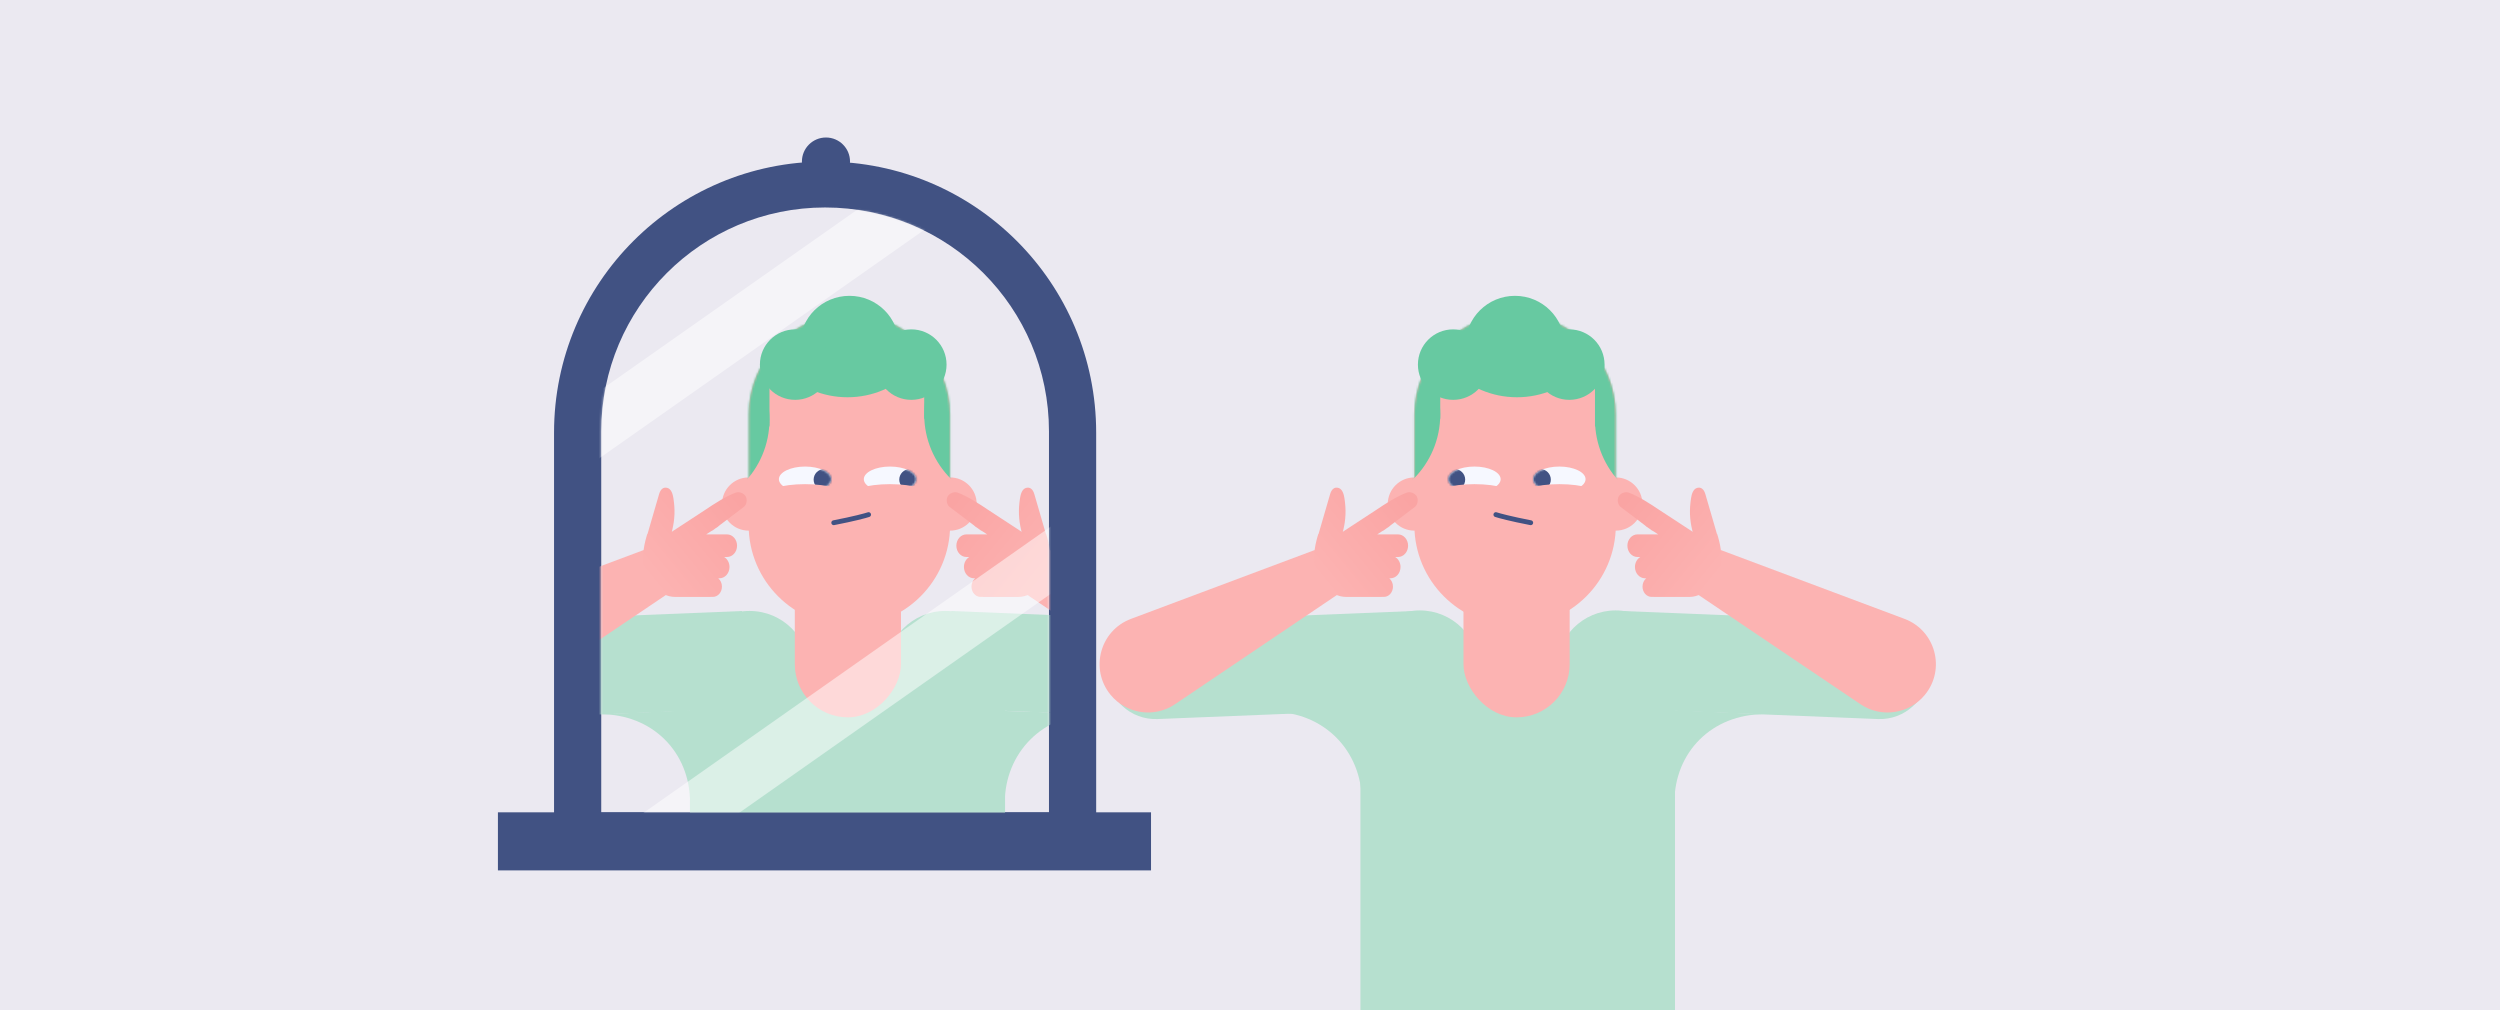
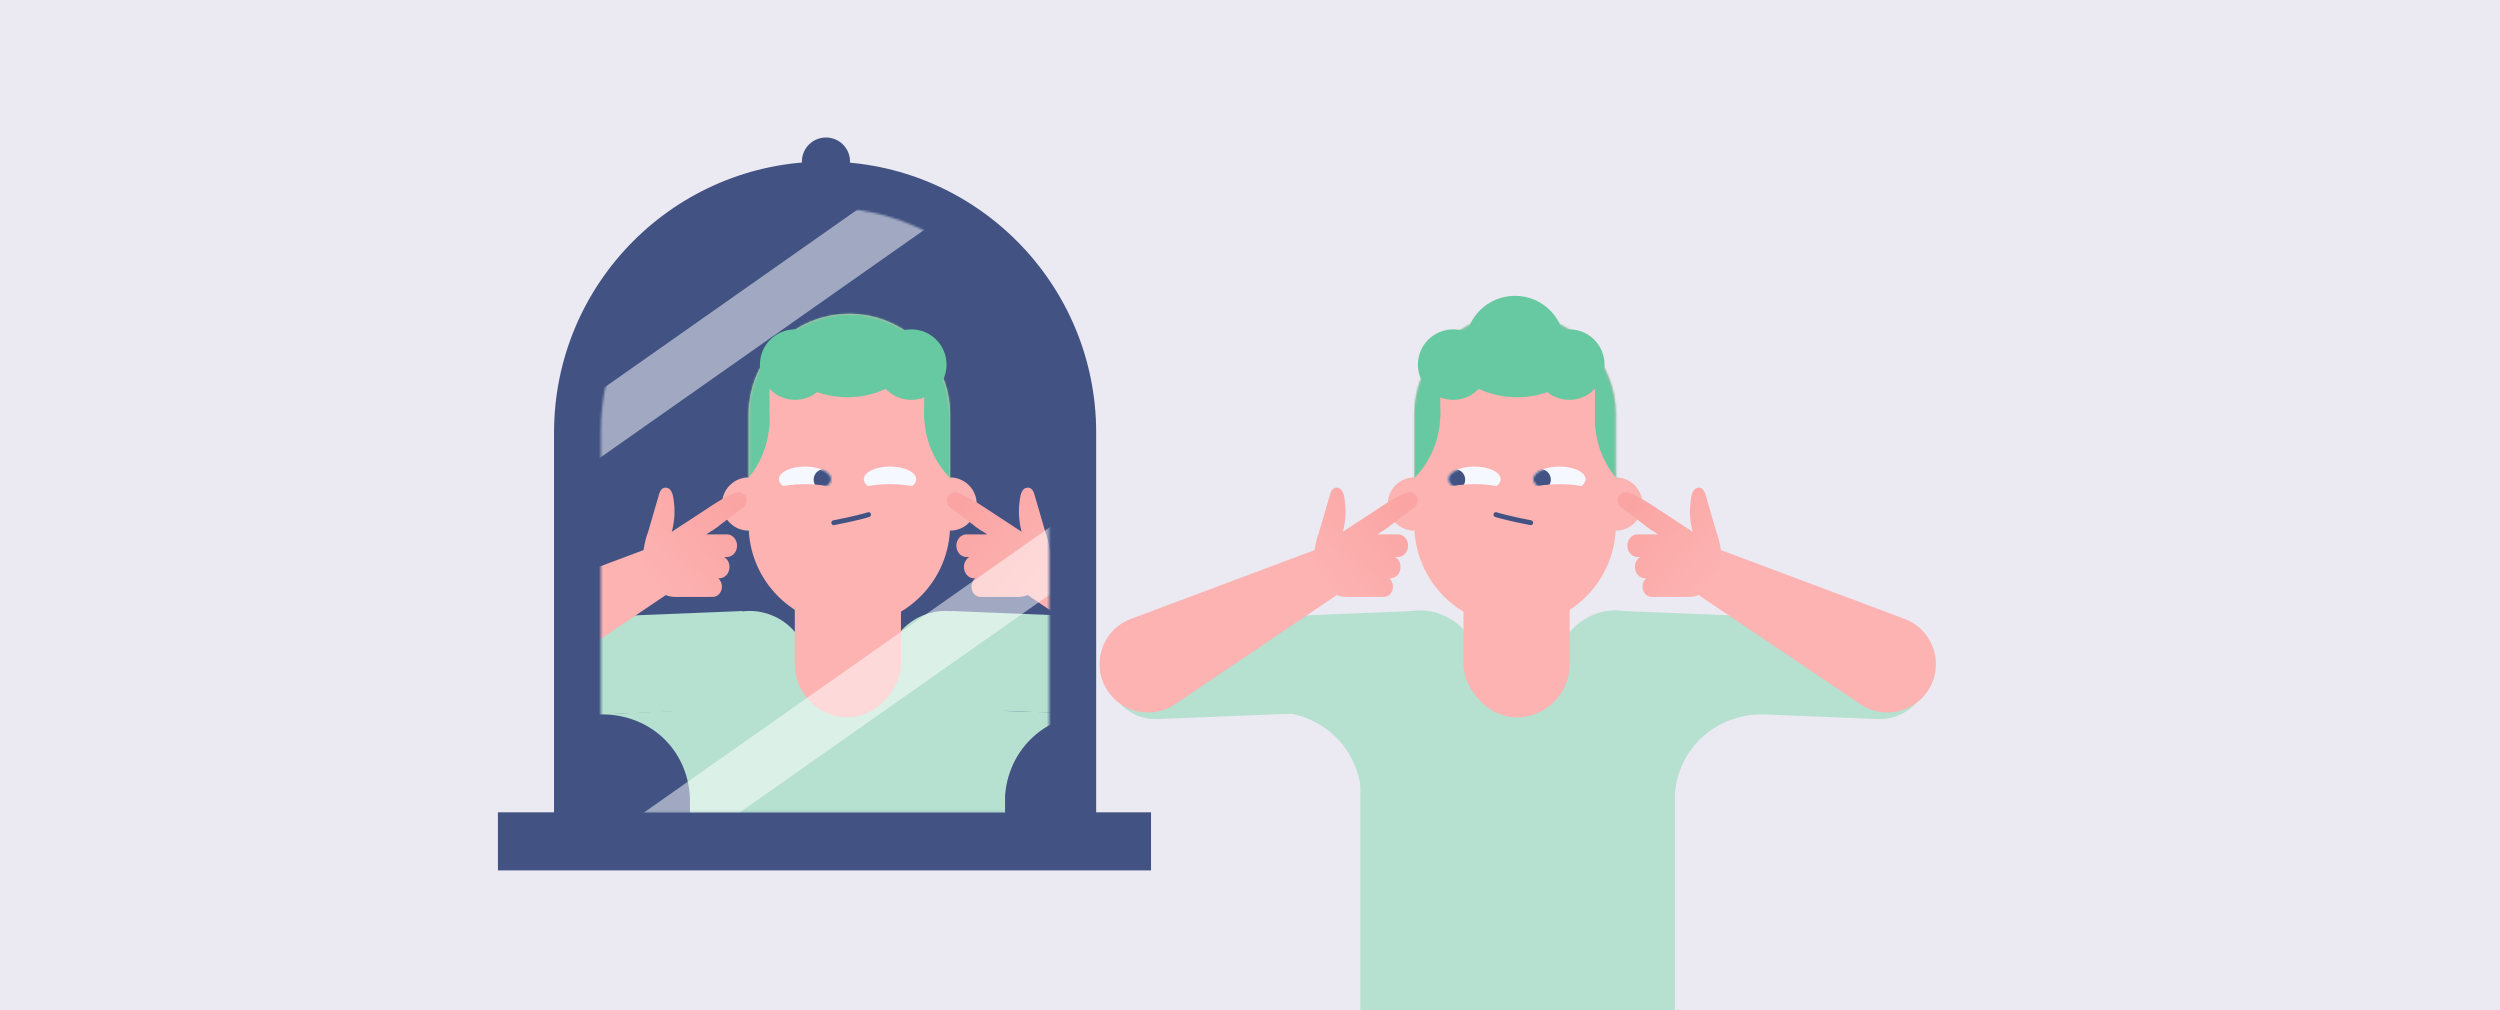
<svg xmlns="http://www.w3.org/2000/svg" width="1200" height="485" viewBox="0 0 1200 485" fill="none">
  <rect x="0" y="0" width="1200" height="485" fill="#808080" stroke="none" />
  <g clip-path="url(#clip0_1723_354)">
    <rect width="1200" height="485" fill="#EBE9F1" />
    <rect x="239" y="389.914" width="313.491" height="27.877" fill="#415283" />
    <path d="M265.941 207.658C265.941 135.8 324.194 77.547 396.052 77.547V77.547C467.911 77.547 526.163 135.8 526.163 207.658V412.467H265.941V207.658Z" fill="#415283" />
-     <path d="M288.594 207.042C288.594 147.696 336.704 99.586 396.05 99.586V99.586C455.397 99.586 503.506 147.696 503.506 207.042V389.809H288.594V207.042Z" fill="#EBE9F1" />
    <mask id="mask0_1723_354" style="mask-type:alpha" maskUnits="userSpaceOnUse" x="288" y="99" width="216" height="291">
      <path d="M288.398 207.188C288.398 147.765 336.57 99.594 395.993 99.594V99.594C455.416 99.594 503.587 147.765 503.587 207.188V389.918H288.398V207.188Z" fill="white" />
    </mask>
    <g mask="url(#mask0_1723_354)">
      <path d="M388.395 321.864C388.395 306.065 375.587 293.258 359.788 293.258V293.258C343.989 293.258 331.181 306.065 331.181 321.864V442.468H388.395V321.864Z" fill="#B6E0CF" />
      <path d="M482.434 321.864C482.434 306.065 469.626 293.258 453.827 293.258V293.258C438.028 293.258 425.22 306.065 425.22 321.864V450.187H482.434V321.864Z" fill="#B6E0CF" />
      <rect width="81.763" height="125.217" transform="matrix(-1 0 0 1 446.73 319.82)" fill="#B6E0CF" />
      <path d="M407.696 150.648C434.377 150.648 456.043 172.32 456.043 199.008V252.075C456.043 278.762 434.377 300.434 407.696 300.434C381.015 300.434 359.348 278.762 359.348 252.075V199.031C359.325 172.32 380.991 150.648 407.696 150.648Z" fill="#FCB3B2" />
      <circle cx="12.771" cy="12.771" r="12.771" transform="matrix(-1 0 0 1 468.812 229.164)" fill="#FCB3B2" />
      <circle cx="12.771" cy="12.771" r="12.771" transform="matrix(-1 0 0 1 372.117 229.164)" fill="#FCB3B2" />
      <rect width="50.963" height="83.239" rx="25.481" transform="matrix(-1 0 0 1 432.469 261.086)" fill="#FCB3B2" />
      <mask id="mask1_1723_354" style="mask-type:alpha" maskUnits="userSpaceOnUse" x="359" y="150" width="98" height="151">
        <path d="M407.696 150.656C434.377 150.656 456.043 172.328 456.043 199.015V252.083C456.043 278.77 434.377 300.442 407.696 300.442C381.015 300.442 359.348 278.77 359.348 252.083V199.039C359.325 172.328 380.991 150.656 407.696 150.656Z" fill="#FCB3B2" />
      </mask>
      <g mask="url(#mask1_1723_354)">
        <circle cx="43.737" cy="43.737" r="43.737" transform="matrix(-1 0 0 1 531.094 155.195)" fill="#67C9A1" />
        <circle cx="325.612" cy="201.409" r="43.737" fill="#67C9A1" />
        <circle cx="453.522" cy="146.948" r="43.737" fill="#67C9A1" />
        <circle cx="406.799" cy="146.948" r="43.737" fill="#67C9A1" />
        <rect width="35.897" height="54.877" transform="matrix(-1 0 0 1 479.516 146.117)" fill="#67C9A1" />
        <rect x="333.453" y="149.828" width="35.897" height="54.877" fill="#67C9A1" />
      </g>
-       <ellipse cx="407.745" cy="165.519" rx="23.725" ry="23.519" fill="#67C9A1" />
      <circle cx="437.429" cy="175.011" r="16.917" fill="#67C9A1" />
      <circle cx="381.671" cy="175.011" r="16.917" fill="#67C9A1" />
      <path d="M427.208 236.089C420.262 236.089 414.632 233.37 414.632 230.017C414.632 226.664 420.262 223.945 427.208 223.945C434.154 223.945 439.785 226.664 439.785 230.017C439.785 233.37 434.154 236.089 427.208 236.089Z" fill="#F6F8FF" />
      <mask id="mask2_1723_354" style="mask-type:alpha" maskUnits="userSpaceOnUse" x="414" y="223" width="26" height="14">
        <path d="M427.208 236.089C420.262 236.089 414.632 233.37 414.632 230.017C414.632 226.664 420.262 223.945 427.208 223.945C434.154 223.945 439.785 226.664 439.785 230.017C439.785 233.37 434.154 236.089 427.208 236.089Z" fill="#F6F8FF" />
      </mask>
      <g mask="url(#mask2_1723_354)">
-         <path d="M431.744 231.179C431.215 228.435 433.013 225.782 435.758 225.254C438.504 224.725 441.158 226.522 441.687 229.266C442.216 232.01 440.419 234.663 437.673 235.191C434.927 235.72 432.273 233.923 431.744 231.179Z" fill="#415283" />
-       </g>
+         </g>
      <path d="M427.208 244.428C416.142 244.428 407.171 241.733 407.171 238.409C407.171 235.085 416.142 232.391 427.208 232.391C438.275 232.391 447.246 235.085 447.246 238.409C447.246 241.733 438.275 244.428 427.208 244.428Z" fill="#FCB3B2" />
      <path d="M386.448 236.089C393.394 236.089 399.025 233.37 399.025 230.017C399.025 226.664 393.394 223.945 386.448 223.945C379.502 223.945 373.871 226.664 373.871 230.017C373.871 233.37 379.502 236.089 386.448 236.089Z" fill="#F6F8FF" />
      <mask id="mask3_1723_354" style="mask-type:alpha" maskUnits="userSpaceOnUse" x="373" y="223" width="27" height="14">
        <path d="M386.448 236.089C393.394 236.089 399.025 233.37 399.025 230.017C399.025 226.664 393.394 223.945 386.448 223.945C379.502 223.945 373.871 226.664 373.871 230.017C373.871 233.37 379.502 236.089 386.448 236.089Z" fill="#F6F8FF" />
      </mask>
      <g mask="url(#mask3_1723_354)">
        <path d="M400.58 231.179C401.109 228.435 399.312 225.782 396.566 225.254C393.82 224.725 391.166 226.522 390.637 229.266C390.108 232.01 391.906 234.663 394.651 235.191C397.397 235.72 400.051 233.923 400.58 231.179Z" fill="#415283" />
      </g>
      <path d="M386.448 244.428C397.514 244.428 406.485 241.733 406.485 238.409C406.485 235.085 397.514 232.391 386.448 232.391C375.381 232.391 366.41 235.085 366.41 238.409C366.41 241.733 375.381 244.428 386.448 244.428Z" fill="#FCB3B2" />
      <path d="M358.062 340.109L356.169 293.29L231.64 298.325C218.712 298.848 208.654 309.752 209.177 322.681V322.681C209.7 335.61 220.605 345.667 233.534 345.145L358.062 340.109Z" fill="#B6E0CF" />
      <path d="M241.905 338.03L321.656 284.231L308.94 264.025L220.782 297.052C205.87 302.638 200.883 321.237 210.999 333.534C218.601 342.776 231.984 344.723 241.905 338.03Z" fill="#FCB3B2" />
      <path d="M316.361 237.192C317.058 234.777 318.466 233.655 320.355 234.196C322.245 234.737 322.942 237.205 323.237 239.132C324.082 244.661 323.948 249.215 322.607 254.744C322.6 254.778 322.54 254.981 322.446 255.306C322.573 255.197 322.708 255.095 322.851 255.002L322.844 254.993L338.543 244.723C342.61 241.971 348.437 238.175 353.201 236.441C354.728 235.894 357.047 236.636 357.955 238.278C358.863 239.921 358.328 242.365 357.025 243.334C352.95 246.369 348.569 249.752 345.407 252.141C345.14 252.425 344.853 252.672 344.553 252.868L343.611 253.484C343.044 253.904 342.553 254.265 342.148 254.549C341.913 254.712 341.624 254.863 341.297 255.002L338.999 256.508L348.948 256.498V256.51C351.622 256.498 353.789 258.936 353.789 261.93C353.789 264.935 351.623 267.361 348.948 267.361L347.588 267.362C349.119 268.271 350.162 270.078 350.162 272.152C350.162 275.142 347.995 277.578 345.321 277.59H344.753C345.831 278.487 346.531 279.937 346.531 281.575C346.531 284.293 344.588 286.512 342.187 286.512L325.141 286.523C325.116 286.523 325.092 286.522 325.067 286.521C324.757 286.529 324.443 286.535 324.127 286.535C315.968 286.535 308.59 278.033 308.59 267.981C308.59 265.848 308.916 263.591 309.312 261.637C309.337 261.47 309.372 261.304 309.415 261.138C310.007 258.363 310.701 256.312 310.701 256.312L310.814 256.285L312.032 252.078H312.046V252.052C312.059 251.986 312.073 251.907 312.1 251.841C313.52 246.984 313.788 246.034 316.361 237.192Z" fill="url(#paint0_linear_1723_354)" />
      <path d="M454.777 340.109L456.67 293.29L581.199 298.325C594.128 298.848 604.186 309.752 603.663 322.681V322.681C603.14 335.61 592.235 345.667 579.306 345.145L454.777 340.109Z" fill="#B6E0CF" />
      <path d="M570.935 338.03L491.184 284.231L503.899 264.025L592.058 297.052C606.969 302.638 611.957 321.237 601.841 333.534C594.238 342.776 580.856 344.723 570.935 338.03Z" fill="#FCB3B2" />
      <path d="M496.482 237.191C495.785 234.777 494.378 233.655 492.488 234.196C490.598 234.737 489.901 237.205 489.606 239.132C488.762 244.661 488.896 249.215 490.236 254.744C490.244 254.779 490.304 254.981 490.397 255.306C490.271 255.197 490.136 255.095 489.993 255.002L490 254.993L474.281 244.71C470.215 241.96 464.399 238.173 459.643 236.441C458.116 235.894 455.797 236.636 454.889 238.278C453.981 239.921 454.515 242.365 455.817 243.334C459.893 246.369 464.274 249.752 467.437 252.141C467.704 252.425 467.99 252.672 468.29 252.868L469.23 253.484C469.798 253.904 470.291 254.264 470.695 254.548C470.93 254.711 471.219 254.863 471.546 255.002L473.844 256.508L463.895 256.498V256.51C461.22 256.498 459.055 258.936 459.055 261.93C459.055 264.935 461.22 267.361 463.895 267.361L465.256 267.362C463.724 268.271 462.682 270.078 462.682 272.152C462.682 275.142 464.847 277.578 467.521 277.59H468.09C467.012 278.487 466.313 279.936 466.312 281.574C466.312 284.292 468.255 286.511 470.656 286.512L487.703 286.523C487.728 286.523 487.752 286.522 487.776 286.521C488.087 286.529 488.4 286.534 488.716 286.534C496.875 286.534 504.254 278.033 504.254 267.98C504.254 265.847 503.927 263.59 503.531 261.635C503.505 261.464 503.469 261.293 503.425 261.123C502.833 258.356 502.143 256.312 502.143 256.312L502.029 256.285L500.812 252.078H500.798V252.052C500.784 251.986 500.771 251.907 500.744 251.841C499.323 246.984 499.056 246.033 496.482 237.191Z" fill="url(#paint1_linear_1723_354)" />
      <path fill-rule="evenodd" clip-rule="evenodd" d="M525.281 342.667L482.257 341.273V385.691C482.257 361.16 500.75 342.667 525.281 342.667Z" fill="#B6E0CF" />
      <path fill-rule="evenodd" clip-rule="evenodd" d="M288.387 342.838L331.237 340.922V385.34C331.237 360.808 312.918 342.838 288.387 342.838Z" fill="#B6E0CF" />
      <path d="M416.922 247.016C415.366 247.534 409.843 249.038 400.197 250.905" stroke="#415283" stroke-width="2.334" stroke-linecap="round" />
      <rect opacity="0.5" width="325.154" height="26.425" transform="matrix(0.818 -0.575 0.603 0.798 295.273 399.727)" fill="white" />
      <rect opacity="0.5" width="325.154" height="26.425" transform="matrix(0.818 -0.575 0.603 0.798 208.113 243.609)" fill="white" />
    </g>
    <ellipse cx="396.465" cy="77.547" rx="11.547" ry="11.547" fill="#415283" />
    <path d="M747 321.5C747 305.76 759.76 293 775.5 293V293C791.24 293 804 305.76 804 321.5V486H747V321.5Z" fill="#B6E0CF" />
    <path d="M653 321.5C653 305.76 665.76 293 681.5 293V293C697.24 293 710 305.76 710 321.5V486H653V321.5Z" fill="#B6E0CF" />
    <rect x="688" y="320" width="82" height="166" fill="#B6E0CF" />
    <path d="M727.246 150.648C700.565 150.648 678.898 172.32 678.898 199.008V252.075C678.898 278.762 700.565 300.434 727.246 300.434C753.927 300.434 775.593 278.762 775.593 252.075V199.031C775.617 172.32 753.95 150.648 727.246 150.648Z" fill="#FCB3B2" />
    <circle cx="678.9" cy="241.935" r="12.771" fill="#FCB3B2" />
    <circle cx="775.595" cy="241.935" r="12.771" fill="#FCB3B2" />
    <rect x="702.473" y="261.086" width="50.963" height="83.239" rx="25.481" fill="#FCB3B2" />
    <mask id="mask4_1723_354" style="mask-type:alpha" maskUnits="userSpaceOnUse" x="678" y="150" width="98" height="151">
      <path d="M727.246 150.656C700.565 150.656 678.898 172.328 678.898 199.015V252.083C678.898 278.77 700.565 300.442 727.246 300.442C753.927 300.442 775.593 278.77 775.593 252.083V199.039C775.617 172.328 753.95 150.656 727.246 150.656Z" fill="#FCB3B2" />
    </mask>
    <g mask="url(#mask4_1723_354)">
      <circle cx="647.585" cy="198.932" r="43.737" fill="#67C9A1" />
      <circle cx="43.737" cy="43.737" r="43.737" transform="matrix(-1 0 0 1 853.066 157.672)" fill="#67C9A1" />
      <circle cx="43.737" cy="43.737" r="43.737" transform="matrix(-1 0 0 1 725.156 103.211)" fill="#67C9A1" />
      <circle cx="43.737" cy="43.737" r="43.737" transform="matrix(-1 0 0 1 771.879 103.211)" fill="#67C9A1" />
      <rect x="655.426" y="146.117" width="35.897" height="54.877" fill="#67C9A1" />
      <rect width="35.897" height="54.877" transform="matrix(-1 0 0 1 801.488 149.828)" fill="#67C9A1" />
    </g>
    <ellipse cx="23.725" cy="23.519" rx="23.725" ry="23.519" transform="matrix(-1 0 0 1 750.922 142)" fill="#67C9A1" />
    <circle cx="16.917" cy="16.917" r="16.917" transform="matrix(-1 0 0 1 714.43 158.094)" fill="#67C9A1" />
    <circle cx="16.917" cy="16.917" r="16.917" transform="matrix(-1 0 0 1 770.188 158.094)" fill="#67C9A1" />
    <path d="M707.733 236.089C714.679 236.089 720.31 233.37 720.31 230.017C720.31 226.664 714.679 223.945 707.733 223.945C700.787 223.945 695.156 226.664 695.156 230.017C695.156 233.37 700.787 236.089 707.733 236.089Z" fill="#F6F8FF" />
    <mask id="mask5_1723_354" style="mask-type:alpha" maskUnits="userSpaceOnUse" x="695" y="223" width="26" height="14">
      <path d="M707.733 236.089C714.679 236.089 720.31 233.37 720.31 230.017C720.31 226.664 714.679 223.945 707.733 223.945C700.787 223.945 695.156 226.664 695.156 230.017C695.156 233.37 700.787 236.089 707.733 236.089Z" fill="#F6F8FF" />
    </mask>
    <g mask="url(#mask5_1723_354)">
      <path d="M703.197 231.179C703.726 228.435 701.929 225.782 699.183 225.254C696.437 224.725 693.783 226.522 693.254 229.266C692.726 232.01 694.523 234.663 697.268 235.191C700.014 235.72 702.669 233.923 703.197 231.179Z" fill="#415283" />
    </g>
    <path d="M707.733 244.428C718.799 244.428 727.771 241.733 727.771 238.409C727.771 235.085 718.799 232.391 707.733 232.391C696.666 232.391 687.695 235.085 687.695 238.409C687.695 241.733 696.666 244.428 707.733 244.428Z" fill="#FCB3B2" />
    <path d="M748.493 236.089C741.548 236.089 735.917 233.37 735.917 230.017C735.917 226.664 741.548 223.945 748.493 223.945C755.439 223.945 761.07 226.664 761.07 230.017C761.07 233.37 755.439 236.089 748.493 236.089Z" fill="#F6F8FF" />
    <mask id="mask6_1723_354" style="mask-type:alpha" maskUnits="userSpaceOnUse" x="735" y="223" width="27" height="14">
      <path d="M748.493 236.089C741.548 236.089 735.917 233.37 735.917 230.017C735.917 226.664 741.548 223.945 748.493 223.945C755.439 223.945 761.07 226.664 761.07 230.017C761.07 233.37 755.439 236.089 748.493 236.089Z" fill="#F6F8FF" />
    </mask>
    <g mask="url(#mask6_1723_354)">
      <path d="M734.361 231.179C733.832 228.435 735.63 225.782 738.375 225.254C741.121 224.725 743.776 226.522 744.304 229.266C744.833 232.01 743.036 234.663 740.29 235.191C737.544 235.72 734.89 233.923 734.361 231.179Z" fill="#415283" />
    </g>
    <path d="M748.494 244.428C737.427 244.428 728.456 241.733 728.456 238.409C728.456 235.085 737.427 232.391 748.494 232.391C759.56 232.391 768.531 235.085 768.531 238.409C768.531 241.733 759.56 244.428 748.494 244.428Z" fill="#FCB3B2" />
    <path d="M776.875 340.109L778.768 293.29L903.297 298.325C916.226 298.848 926.283 309.752 925.76 322.681V322.681C925.238 335.61 914.333 345.667 901.404 345.145L776.875 340.109Z" fill="#B6E0CF" />
    <path d="M893.032 338.03L813.281 284.231L825.997 264.025L914.156 297.052C929.067 302.638 934.054 321.237 923.939 333.534C916.336 342.776 902.953 344.723 893.032 338.03Z" fill="#FCB3B2" />
    <path d="M818.576 237.192C817.879 234.777 816.472 233.655 814.582 234.196C812.692 234.737 811.995 237.205 811.7 239.132C810.856 244.661 810.99 249.215 812.33 254.744C812.338 254.778 812.398 254.981 812.491 255.306C812.365 255.197 812.23 255.095 812.087 255.002L812.094 254.993L796.395 244.723C792.327 241.971 786.5 238.175 781.736 236.441C780.21 235.894 777.891 236.636 776.982 238.278C776.075 239.921 776.609 242.365 777.911 243.334C781.987 246.369 786.368 249.752 789.53 252.141C789.798 252.425 790.085 252.672 790.385 252.868L791.326 253.484C791.893 253.904 792.385 254.265 792.789 254.549C793.024 254.712 793.313 254.863 793.641 255.002L795.938 256.508L785.989 256.498V256.51C783.315 256.498 781.149 258.936 781.148 261.93C781.148 264.935 783.315 267.361 785.989 267.361L787.35 267.362C785.818 268.271 784.775 270.078 784.775 272.152C784.776 275.142 786.942 277.578 789.616 277.59H790.185C789.106 278.487 788.406 279.937 788.406 281.575C788.406 284.293 790.35 286.512 792.751 286.512L809.797 286.523C809.821 286.523 809.846 286.522 809.87 286.521C810.181 286.529 810.495 286.535 810.811 286.535C818.969 286.535 826.347 278.033 826.348 267.981C826.348 265.848 826.021 263.591 825.626 261.637C825.6 261.47 825.565 261.304 825.522 261.138C824.93 258.363 824.236 256.312 824.236 256.312L824.123 256.285L822.905 252.078H822.892V252.052C822.878 251.986 822.865 251.907 822.838 251.841C821.417 246.984 821.149 246.034 818.576 237.192Z" fill="url(#paint2_linear_1723_354)" />
    <path d="M680.16 340.109L678.267 293.29L553.738 298.325C540.809 298.848 530.752 309.752 531.275 322.681V322.681C531.798 335.61 542.702 345.667 555.631 345.145L680.16 340.109Z" fill="#B6E0CF" />
    <path d="M564.003 338.03L643.754 284.231L631.038 264.025L542.879 297.052C527.968 302.638 522.981 321.237 533.096 333.534C540.699 342.776 554.082 344.723 564.003 338.03Z" fill="#FCB3B2" />
    <path d="M638.455 237.191C639.152 234.777 640.56 233.655 642.449 234.196C644.339 234.737 645.036 237.205 645.331 239.132C646.175 244.661 646.041 249.215 644.701 254.744C644.693 254.779 644.633 254.981 644.54 255.306C644.667 255.197 644.802 255.095 644.944 255.002L644.938 254.993L660.656 244.71C664.723 241.96 670.538 238.173 675.295 236.441C676.821 235.894 679.141 236.636 680.049 238.278C680.957 239.921 680.422 242.365 679.12 243.334C675.044 246.369 670.663 249.752 667.501 252.141C667.234 252.425 666.947 252.672 666.647 252.868L665.707 253.484C665.14 253.904 664.647 254.264 664.242 254.548C664.007 254.711 663.719 254.863 663.392 255.002L661.094 256.508L671.043 256.498V256.51C673.717 256.498 675.883 258.936 675.883 261.93C675.883 264.935 673.717 267.361 671.043 267.361L669.682 267.362C671.213 268.271 672.256 270.078 672.256 272.152C672.256 275.142 670.09 277.578 667.416 277.59H666.848C667.926 278.487 668.625 279.936 668.625 281.574C668.625 284.292 666.682 286.511 664.281 286.512L647.234 286.523C647.21 286.523 647.186 286.522 647.161 286.521C646.851 286.529 646.537 286.534 646.222 286.534C638.063 286.534 630.684 278.033 630.684 267.98C630.684 265.847 631.011 263.59 631.406 261.635C631.433 261.464 631.468 261.293 631.513 261.123C632.104 258.356 632.795 256.312 632.795 256.312L632.908 256.285L634.126 252.078H634.14V252.052C634.153 251.986 634.167 251.907 634.193 251.841C635.614 246.984 635.882 246.033 638.455 237.191Z" fill="url(#paint3_linear_1723_354)" />
    <path fill-rule="evenodd" clip-rule="evenodd" d="M610.66 341.667L653.685 340.273V384.691C653.685 360.16 635.191 341.667 610.66 341.667Z" fill="#B6E0CF" />
    <path fill-rule="evenodd" clip-rule="evenodd" d="M846.555 342.838L803.704 340.922V385.34C803.704 360.808 822.023 342.838 846.555 342.838Z" fill="#B6E0CF" />
    <path d="M718.02 247.016C719.575 247.534 725.098 249.038 734.744 250.905" stroke="#415283" stroke-width="2.334" stroke-linecap="round" />
  </g>
  <defs>
    <linearGradient id="paint0_linear_1723_354" x1="354.917" y1="240.348" x2="310.644" y2="276.423" gradientUnits="userSpaceOnUse">
      <stop stop-color="#FAA4A3" />
      <stop offset="1" stop-color="#FCB3B2" />
    </linearGradient>
    <linearGradient id="paint1_linear_1723_354" x1="457.926" y1="240.348" x2="502.199" y2="276.423" gradientUnits="userSpaceOnUse">
      <stop stop-color="#FAA4A3" />
      <stop offset="1" stop-color="#FCB3B2" />
    </linearGradient>
    <linearGradient id="paint2_linear_1723_354" x1="780.02" y1="240.348" x2="824.294" y2="276.423" gradientUnits="userSpaceOnUse">
      <stop stop-color="#FAA4A3" />
      <stop offset="1" stop-color="#FCB3B2" />
    </linearGradient>
    <linearGradient id="paint3_linear_1723_354" x1="677.011" y1="240.348" x2="632.738" y2="276.423" gradientUnits="userSpaceOnUse">
      <stop stop-color="#FAA4A3" />
      <stop offset="1" stop-color="#FCB3B2" />
    </linearGradient>
    <clipPath id="clip0_1723_354">
      <rect width="1200" height="485" fill="white" />
    </clipPath>
  </defs>
</svg>